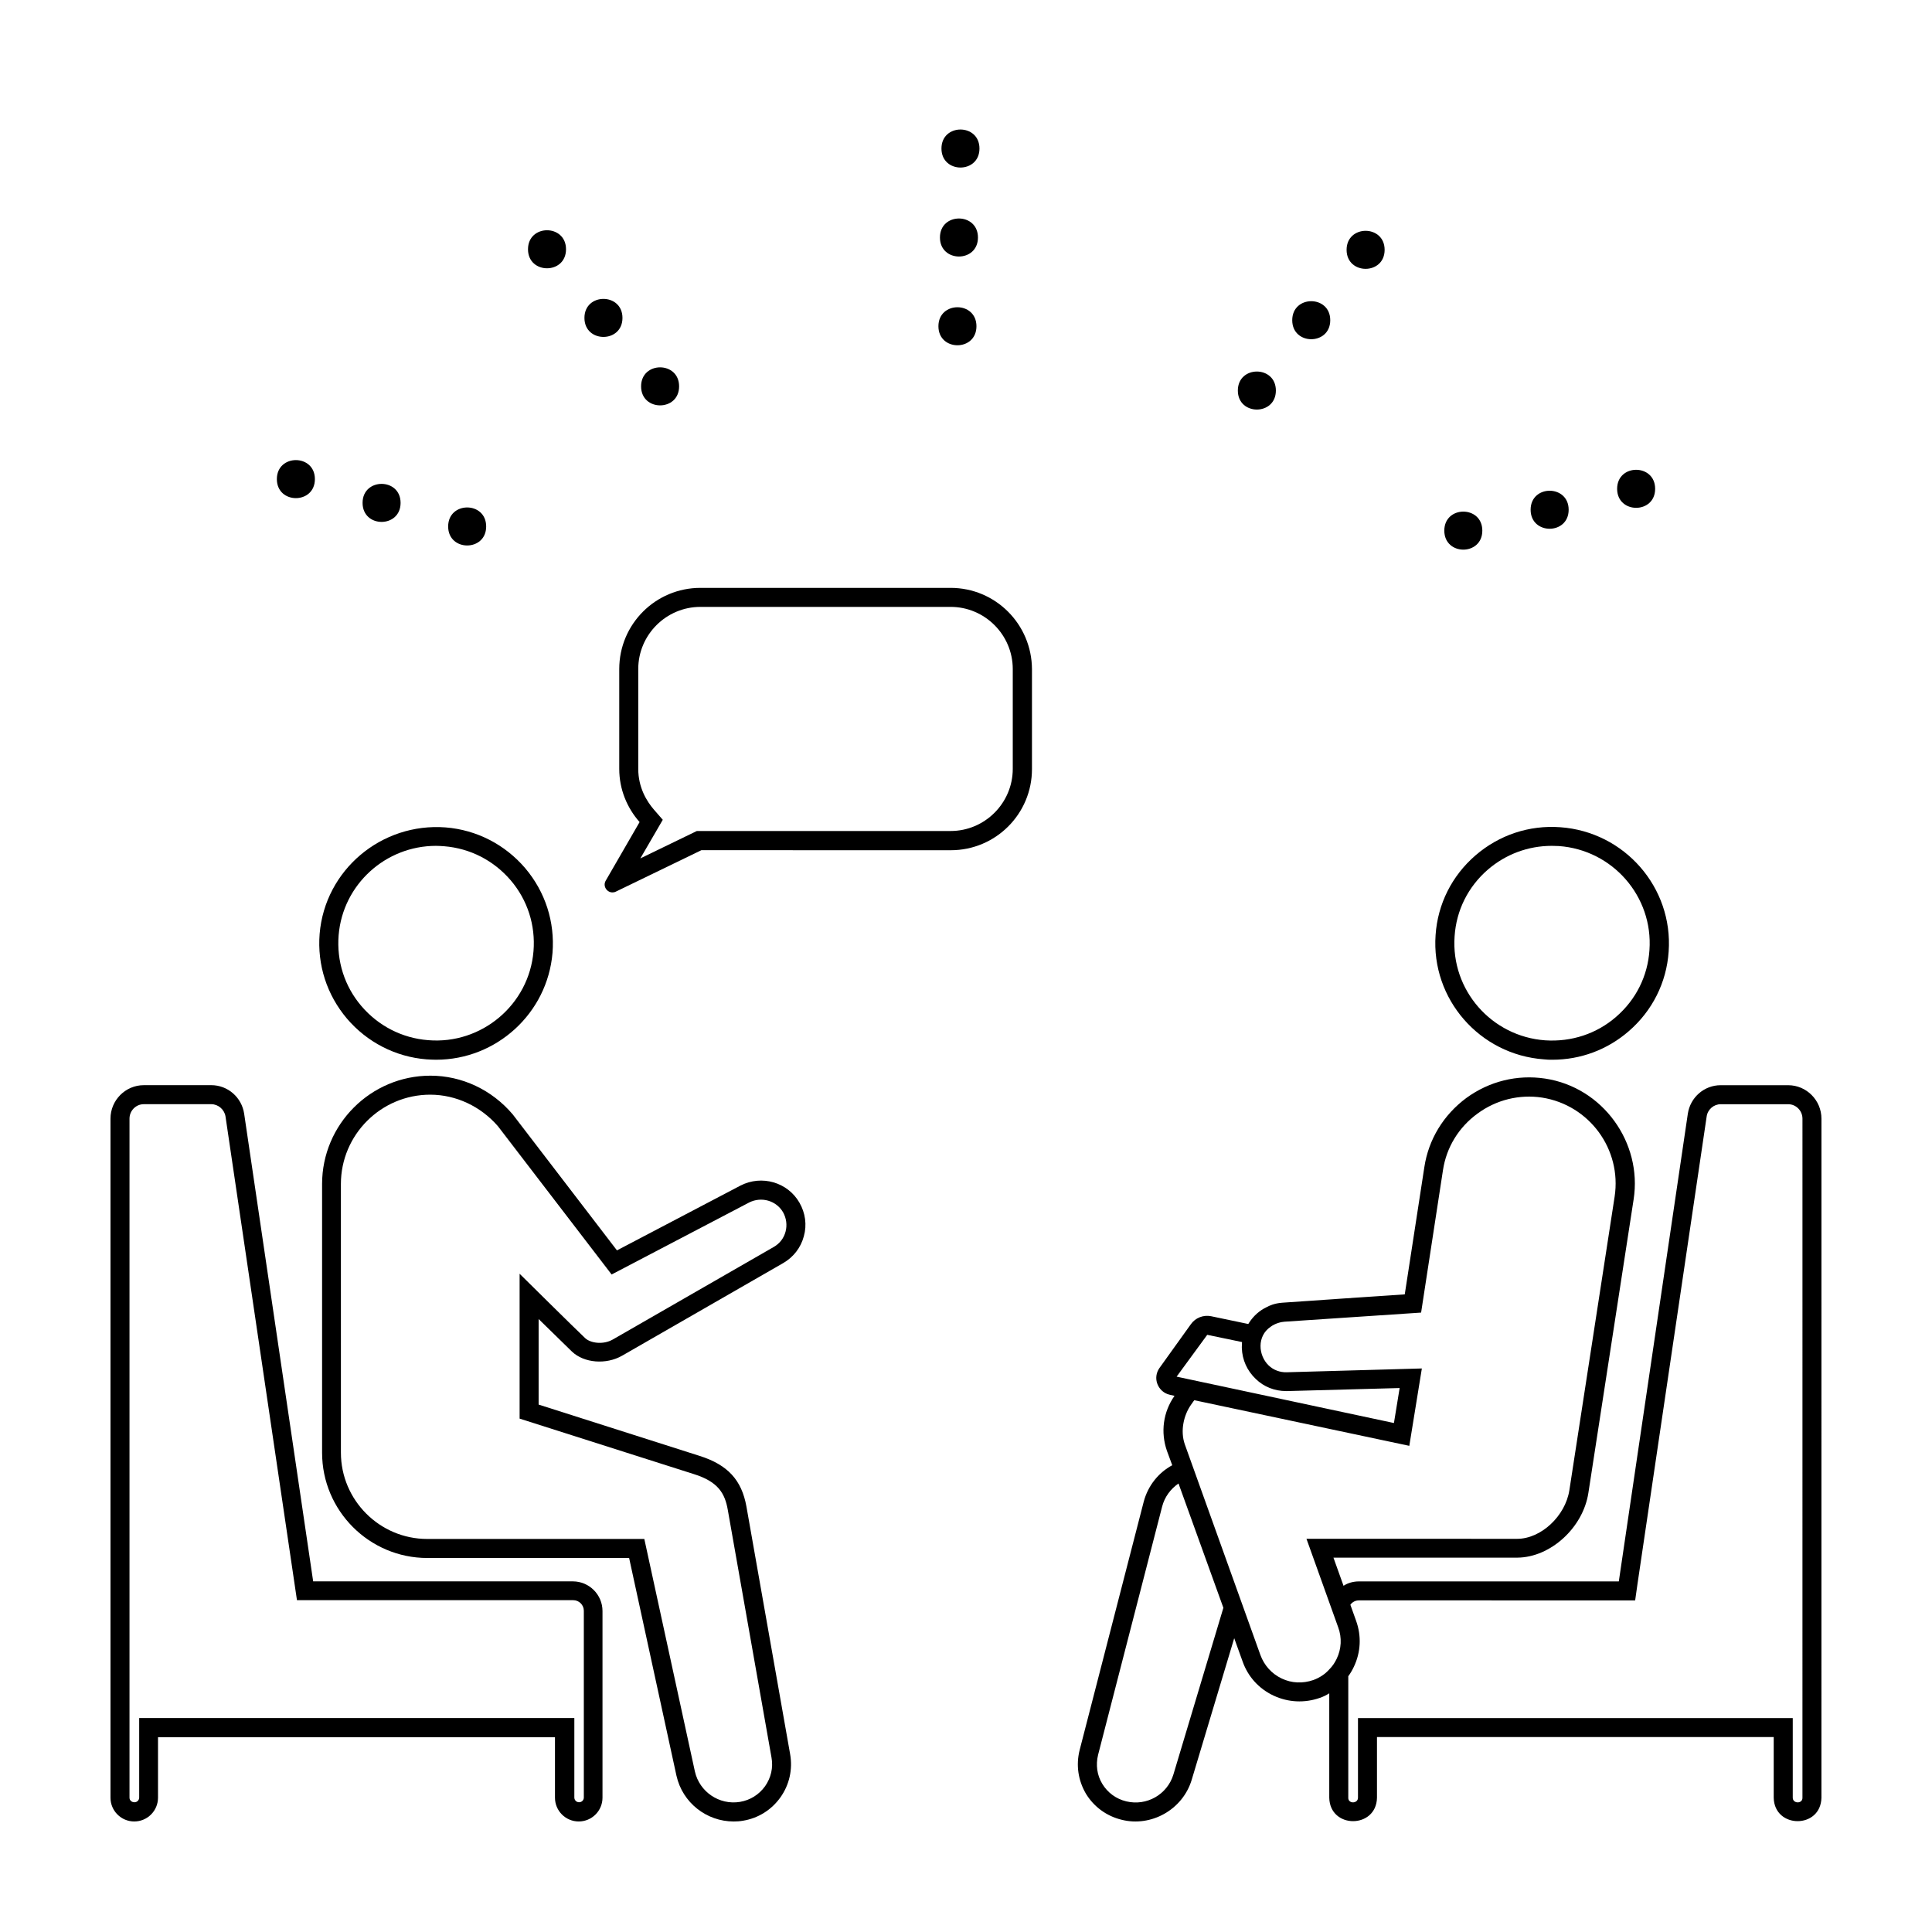
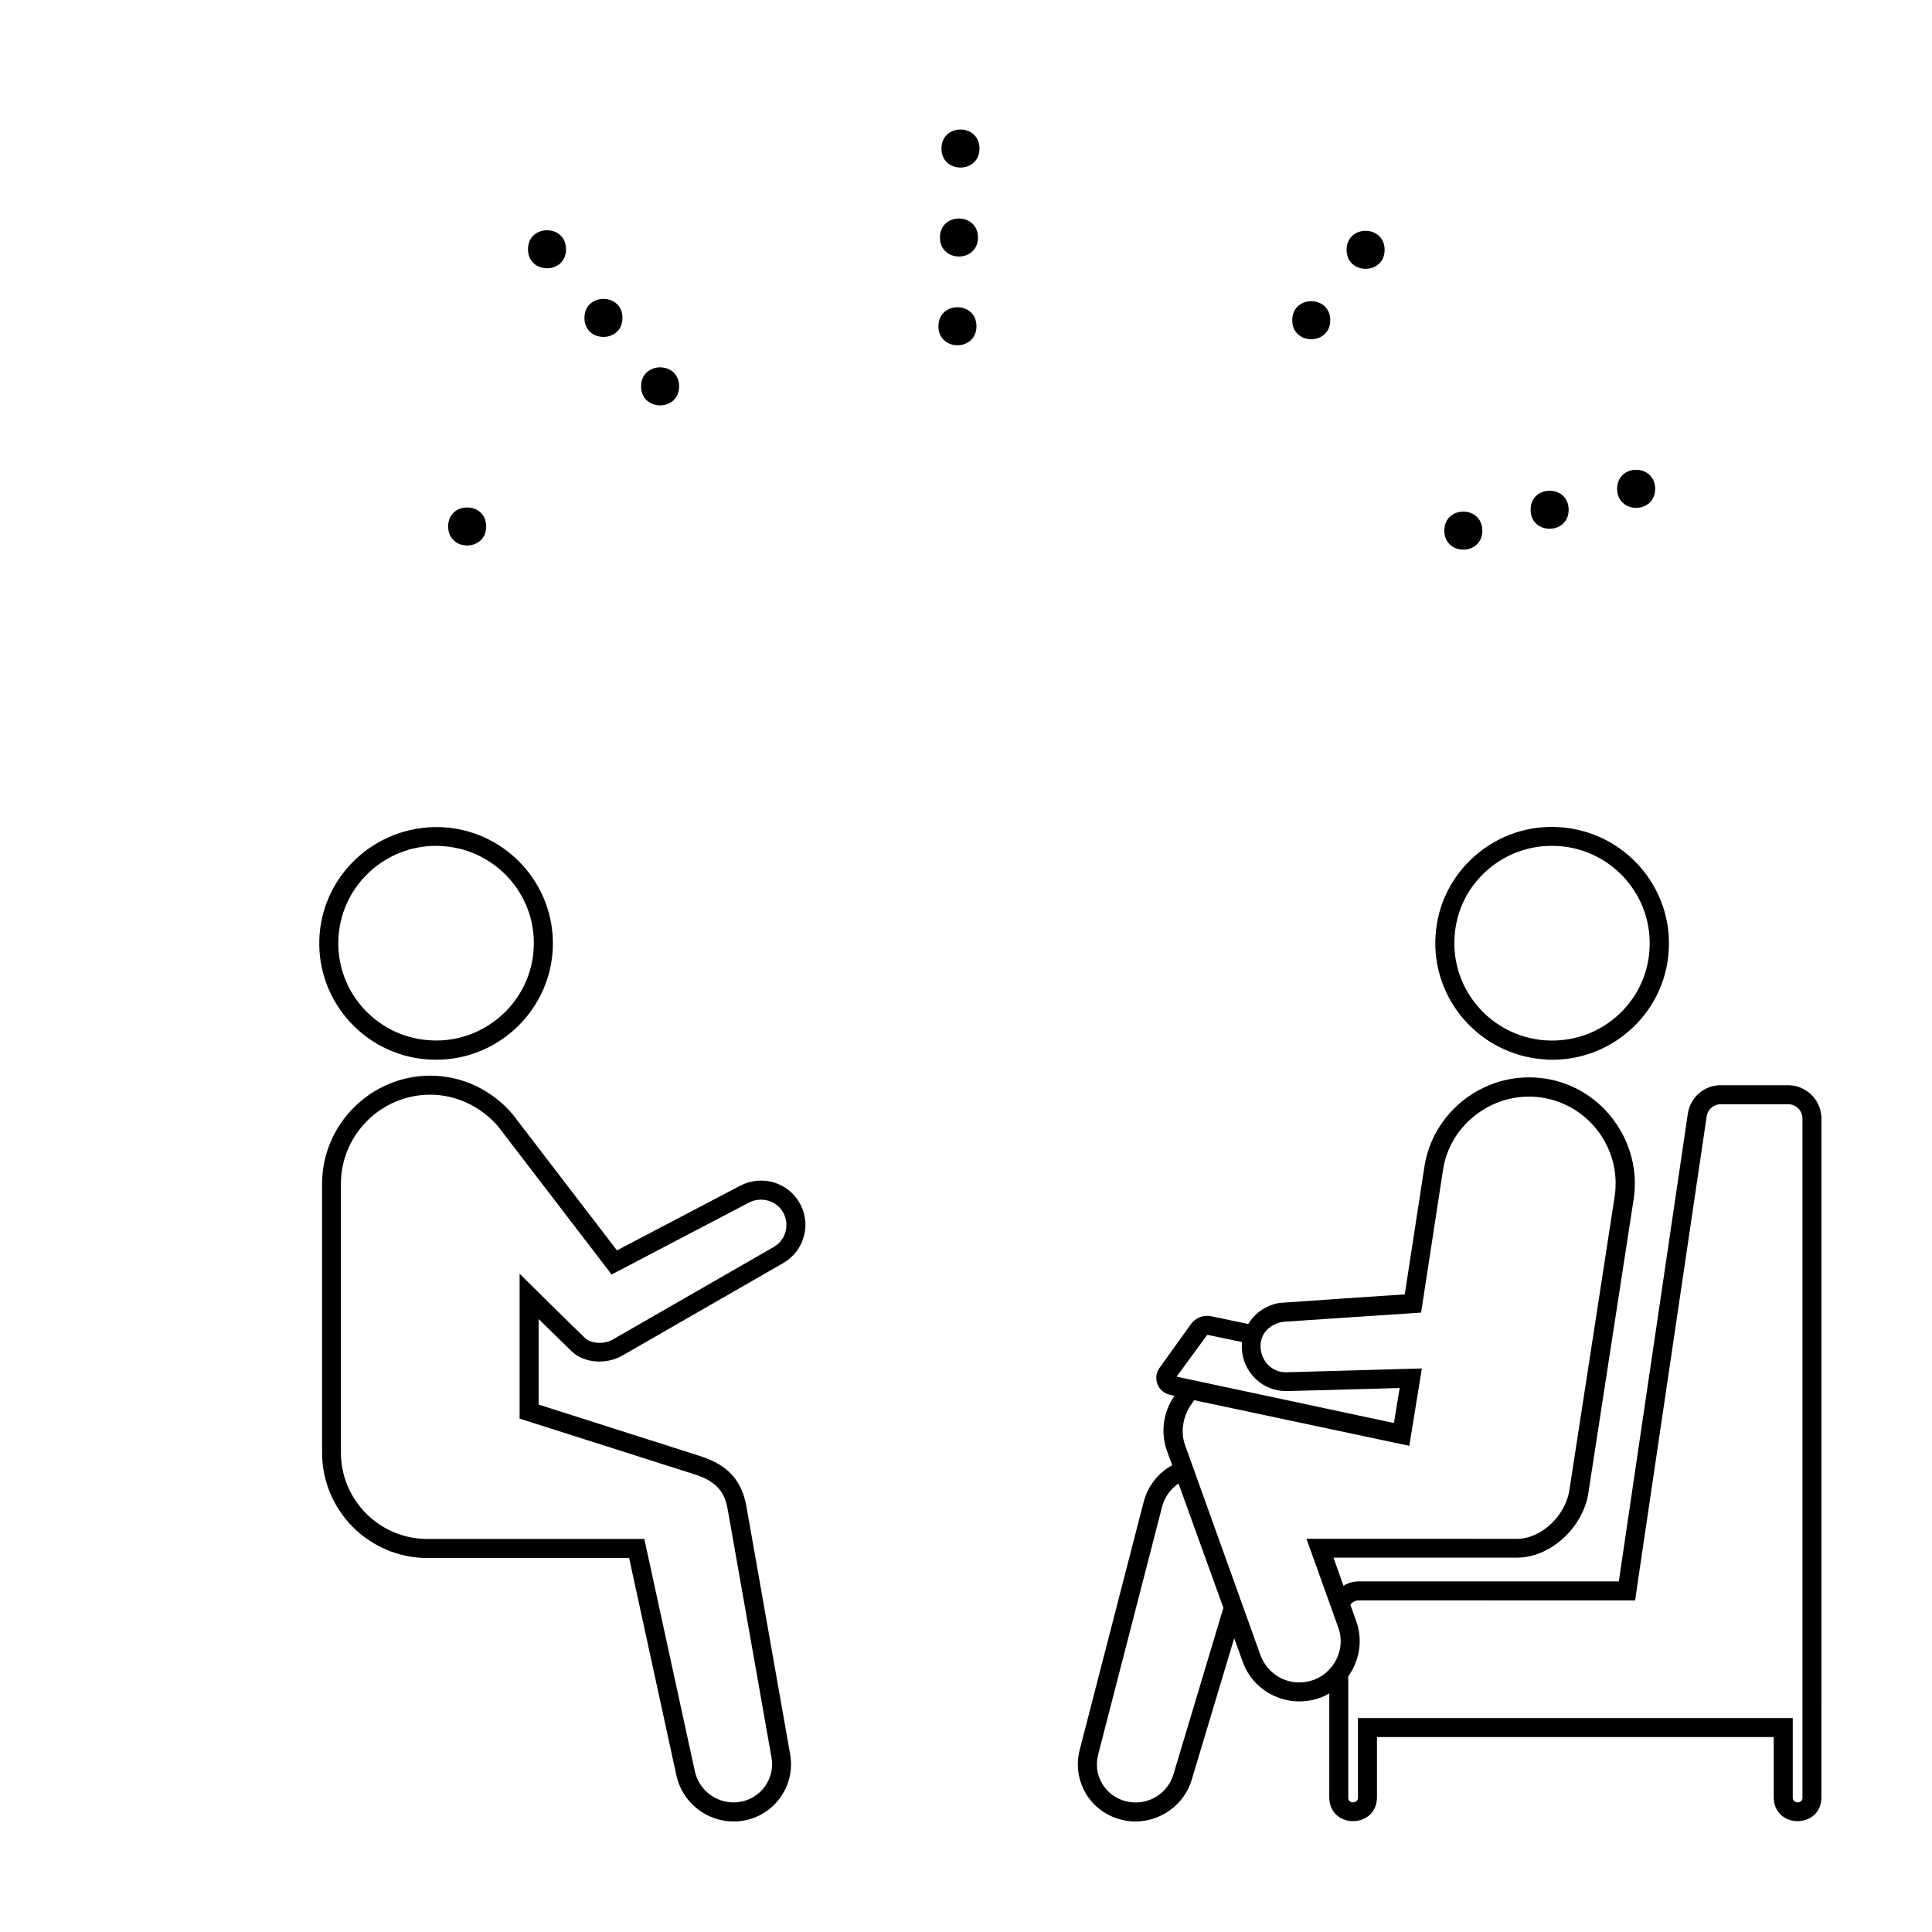
<svg xmlns="http://www.w3.org/2000/svg" fill="#000000" width="800px" height="800px" version="1.1" viewBox="144 144 512 512">
  <g>
-     <path d="m395.92 304.83c9.07 0 16.473 7.406 16.473 16.473v26.449c0 9.07-7.406 16.473-16.473 16.473l-67.258 0.004-14.965 7.254 4.133-7.106 1.812-3.125-2.367-2.719c-1.863-2.168-4.133-5.793-4.133-10.781v-26.449c0-9.07 7.406-16.473 16.473-16.473h66.305m0-5.039h-66.301c-11.891 0-21.512 9.621-21.512 21.512v26.449c0 5.441 2.066 10.328 5.391 14.105l-8.969 15.516c-0.855 1.461 0.301 3.125 1.762 3.125 0.301 0 0.605-0.051 0.906-0.203l22.672-10.984 66.102 0.008c11.891 0 21.512-9.621 21.512-21.512v-26.449c-0.051-11.941-9.672-21.566-21.562-21.566z" />
    <path d="m259.59 424.84c-0.855 0-1.715-0.051-2.57-0.102-8.211-0.656-15.719-4.535-21.059-10.781-5.34-6.297-7.91-14.258-7.254-22.469 1.41-16.93 16.375-29.523 33.402-28.215 8.211 0.656 15.719 4.535 21.059 10.781 5.34 6.297 7.91 14.258 7.254 22.469-1.359 16.074-14.91 28.316-30.832 28.316zm-0.051-56.68c-13.352 0-24.688 10.227-25.797 23.68-0.555 6.852 1.562 13.551 6.047 18.793 4.484 5.238 10.73 8.465 17.633 9.02 14.207 1.211 26.801-9.422 27.961-23.578 0.555-6.852-1.562-13.551-6.047-18.793-4.484-5.238-10.73-8.465-17.633-9.02-0.754-0.051-1.457-0.102-2.164-0.102z" />
    <path d="m338.43 626.71c-7.152 0-13.551-4.938-15.164-12.141l-12.543-57.688-53.457 0.004c-15.418 0-27.91-12.543-27.91-27.91v-71.191c0-15.82 12.898-28.719 28.719-28.719 8.312 0 16.273 3.727 21.816 10.277l27.609 36.023 32.746-17.18c5.594-2.871 12.496-0.906 15.617 4.535 1.562 2.719 2.016 5.894 1.16 8.918-0.805 3.023-2.769 5.543-5.492 7.106l-42.672 24.535c-4.231 2.418-10.078 1.965-13.301-1.109-1.359-1.309-5.543-5.391-8.816-8.613v22.672l42.672 13.602c7.457 2.367 11.133 6.398 12.395 13.402l11.586 65.645c0.707 4.031-0.203 8.113-2.57 11.438-2.367 3.324-5.894 5.543-9.926 6.195-0.855 0.152-1.664 0.199-2.469 0.199zm-80.41-192.61c-13.047 0-23.68 10.629-23.68 23.68l0.004 71.188c0 12.594 10.277 22.871 22.871 22.871h57.535l13.402 61.617c1.211 5.391 6.449 8.969 11.941 8.062 2.719-0.453 5.039-1.914 6.648-4.133 1.562-2.215 2.215-4.938 1.715-7.609l-11.586-65.645c-0.754-4.332-2.519-7.457-8.969-9.473l-46.199-14.711v-38.391s14.965 14.812 17.332 17.027c1.41 1.359 4.785 1.863 7.356 0.402l42.672-24.535c1.562-0.906 2.672-2.316 3.125-4.082 0.453-1.715 0.203-3.527-0.656-5.09-1.812-3.125-5.742-4.231-8.969-2.621l-36.477 19.094-30.129-39.297c-4.535-5.231-11.086-8.355-17.938-8.355z" />
    <path d="m555.38 424.84c-0.754 0-1.461 0-2.215-0.102-17.027-1.211-29.926-15.973-28.719-32.949 0.555-8.211 4.332-15.719 10.578-21.109 6.246-5.391 14.207-8.062 22.469-7.457 17.027 1.211 29.926 15.973 28.719 32.949-0.555 8.211-4.332 15.719-10.578 21.109-5.695 4.938-12.801 7.559-20.254 7.559zm-0.152-56.68c-6.246 0-12.191 2.215-16.93 6.297-5.238 4.535-8.363 10.781-8.816 17.684-1.008 14.207 9.773 26.551 24.031 27.559 6.902 0.453 13.602-1.715 18.793-6.246 5.238-4.535 8.363-10.781 8.816-17.684 1.008-14.207-9.773-26.551-24.031-27.559-0.656 0-1.258-0.051-1.863-0.051z" />
-     <path d="m199.98 436.62c1.863 0 3.477 1.41 3.777 3.223l18.941 128.22h73.203c1.562 0 2.82 1.258 2.82 2.82v49.473c0 0.707-0.555 1.258-1.258 1.258-0.707 0-1.258-0.555-1.258-1.258v-21.059l-115.32 0.004v21.059c0 0.707-0.555 1.258-1.258 1.258-0.707 0.004-1.309-0.5-1.309-1.207v-179.96c0-2.117 1.715-3.828 3.777-3.828h17.883m0-5.039h-17.883c-4.836 0-8.816 3.981-8.816 8.867v179.96c0 3.477 2.82 6.297 6.297 6.297 3.477 0 6.297-2.82 6.297-6.297v-16.02h105.2v16.02c0 3.477 2.82 6.297 6.297 6.297 3.477 0 6.297-2.82 6.297-6.297v-49.473c0-4.332-3.527-7.859-7.859-7.859h-68.816l-18.289-123.94c-0.656-4.332-4.332-7.559-8.719-7.559z" />
    <path d="m617.89 431.59h-17.883c-4.383 0-8.062 3.223-8.715 7.559l-18.289 123.94h-68.871c-1.512 0-2.922 0.402-4.082 1.16l-2.672-7.457h48.719c8.766-0.051 17.434-7.91 18.844-17.18l11.992-77.789c2.316-14.965-8.113-29.676-23.477-31.992-7.406-1.109-14.762 0.707-20.859 5.141-6.047 4.484-10.027 10.984-11.133 18.34l-5.188 33.703s-32.145 2.168-32.445 2.215c-2.117 0.152-3.477 0.805-4.133 1.16-1.914 0.906-3.477 2.316-4.637 4.082-0.102 0.152-0.25 0.402-0.25 0.402l-9.875-2.066c-2.016-0.402-4.133 0.402-5.34 2.117l-8.312 11.586c-0.906 1.258-1.109 2.871-0.555 4.281s1.715 2.469 3.223 2.82l1.309 0.301c-3.023 4.281-3.727 9.621-2.016 14.559l1.41 3.828c-3.727 2.016-6.449 5.492-7.559 9.672l-16.977 65.797c-1.008 3.981-0.402 8.062 1.664 11.586 2.117 3.477 5.492 5.945 9.473 6.902 7.758 1.965 16.121-2.621 18.539-10.531l11.285-37.586 2.215 6.144c1.41 4.031 4.332 7.254 8.211 9.07 3.879 1.812 8.211 2.016 12.242 0.605 0.906-0.301 1.715-0.707 2.519-1.211v27.66c0.152 8.312 12.496 8.262 12.645 0v-16.07h105.14v16.07c0.152 8.262 12.496 8.312 12.645 0l0.004-179.95c0-4.887-3.977-8.867-8.816-8.867zm-153.96 66.152 9.219 1.914s-0.051 0.855-0.051 1.258v0.301c0.102 3.176 1.41 6.047 3.68 8.211 2.168 2.117 5.039 3.223 8.062 3.223h0.352l29.727-0.805-1.512 9.27-57.59-12.289zm-8.969 116.53c-1.613 5.289-7.055 8.414-12.496 7.106-2.719-0.656-4.938-2.316-6.348-4.637-1.41-2.316-1.762-5.039-1.109-7.707l16.977-65.797c0.656-2.519 2.215-4.637 4.332-6.098l11.891 32.949zm43.277-30.684c-0.504 1.059-1.16 2.016-1.965 2.82-1.109 1.258-2.57 2.215-4.231 2.82-2.769 0.957-5.742 0.855-8.363-0.402-2.672-1.258-4.637-3.477-5.644-6.195l-20.051-55.871c-1.258-3.629-0.25-7.758 1.613-10.43 0.656-0.957 0.906-1.258 0.906-1.258l56.98 12.09 3.324-20.504-35.82 1.008c-1.812 0.051-3.527-0.605-4.785-1.812-2.769-2.672-3.125-7.758 0.504-10.227 1.258-0.957 2.871-1.309 3.68-1.359l36.223-2.418 5.793-37.734c0.906-6.047 4.18-11.387 9.168-15.012 4.938-3.629 11.035-5.141 17.078-4.231 12.543 1.965 21.16 13.703 19.246 26.25l-11.992 77.789c-1.059 6.852-7.508 12.898-13.855 12.898l-55.82-0.012 8.414 23.477c1.008 2.723 0.855 5.695-0.402 8.312zm123.43 36.828c0.051 1.664-2.57 1.613-2.57 0v-21.109h-115.22v21.109c0 1.613-2.621 1.664-2.57 0v-32.195c0.555-0.754 1.059-1.613 1.461-2.469 1.863-3.879 2.066-8.211 0.605-12.242l-1.512-4.231c0.504-0.707 1.309-1.16 2.266-1.16l73.207 0.004 0.605-4.281 18.34-123.94c0.25-1.863 1.863-3.273 3.727-3.273h17.887c2.066 0 3.777 1.715 3.777 3.828z" />
    <path d="m402.77 230.46c0 6.719-10.078 6.719-10.078 0 0-6.715 10.078-6.715 10.078 0" />
    <path d="m403.17 206.94c0 6.719-10.074 6.719-10.074 0 0-6.715 10.074-6.715 10.074 0" />
    <path d="m403.57 183.36c0 6.719-10.074 6.719-10.074 0 0-6.715 10.074-6.715 10.074 0" />
    <path d="m323.97 246.39c0 6.719-10.074 6.719-10.074 0s10.074-6.719 10.074 0" />
    <path d="m308.96 228.25c0 6.719-10.078 6.719-10.078 0s10.078-6.719 10.078 0" />
    <path d="m294 210.06c0 6.719-10.074 6.719-10.074 0s10.074-6.719 10.074 0" />
    <path d="m272.84 283.52c0 6.715-10.074 6.715-10.074 0 0-6.719 10.074-6.719 10.074 0" />
-     <path d="m250.16 277.27c0 6.719-10.074 6.719-10.074 0 0-6.715 10.074-6.715 10.074 0" />
-     <path d="m227.45 270.97c0 6.719-10.078 6.719-10.078 0s10.078-6.719 10.078 0" />
-     <path d="m482.12 247.5c0 6.715-10.078 6.715-10.078 0 0-6.719 10.078-6.719 10.078 0" />
    <path d="m496.53 228.86c0 6.715-10.074 6.715-10.074 0 0-6.719 10.074-6.719 10.074 0" />
    <path d="m510.94 210.21c0 6.715-10.078 6.715-10.078 0 0-6.719 10.078-6.719 10.078 0" />
    <path d="m536.83 284.62c0 6.719-10.074 6.719-10.074 0 0-6.715 10.074-6.715 10.074 0" />
    <path d="m559.71 279.09c0 6.715-10.078 6.715-10.078 0 0-6.719 10.078-6.719 10.078 0" />
    <path d="m582.63 273.54c0 6.719-10.074 6.719-10.074 0s10.074-6.719 10.074 0" />
  </g>
</svg>